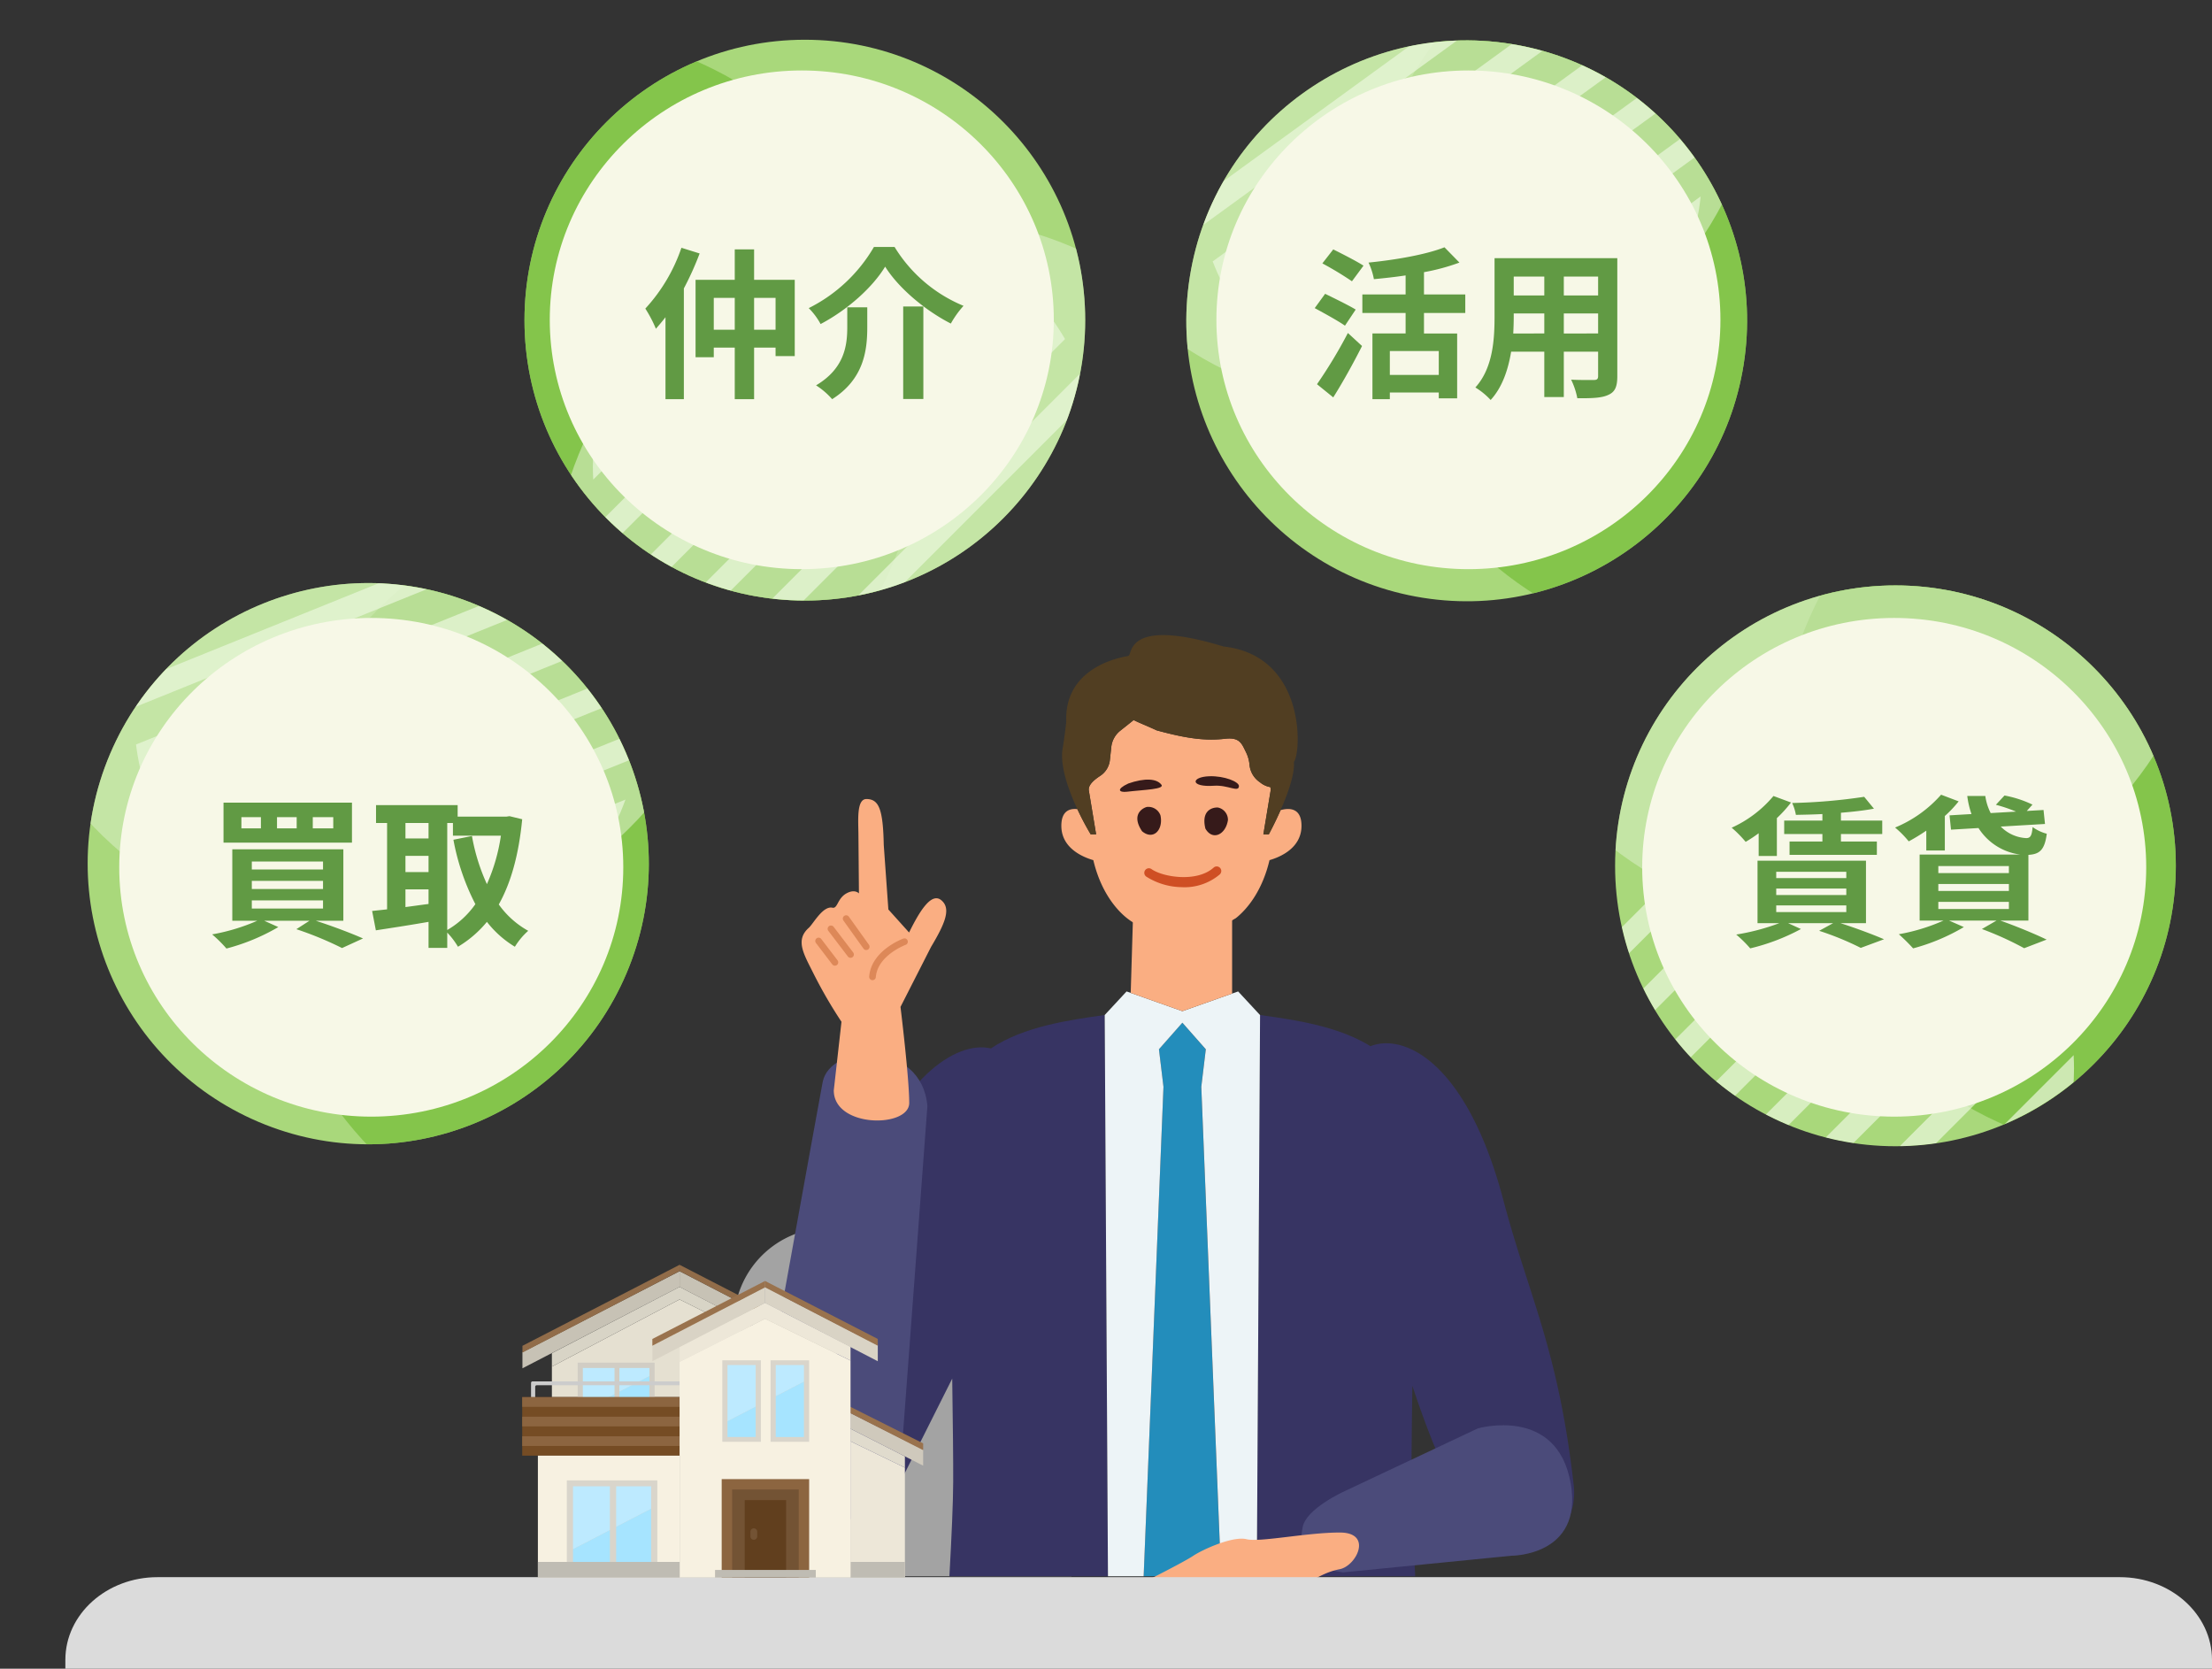
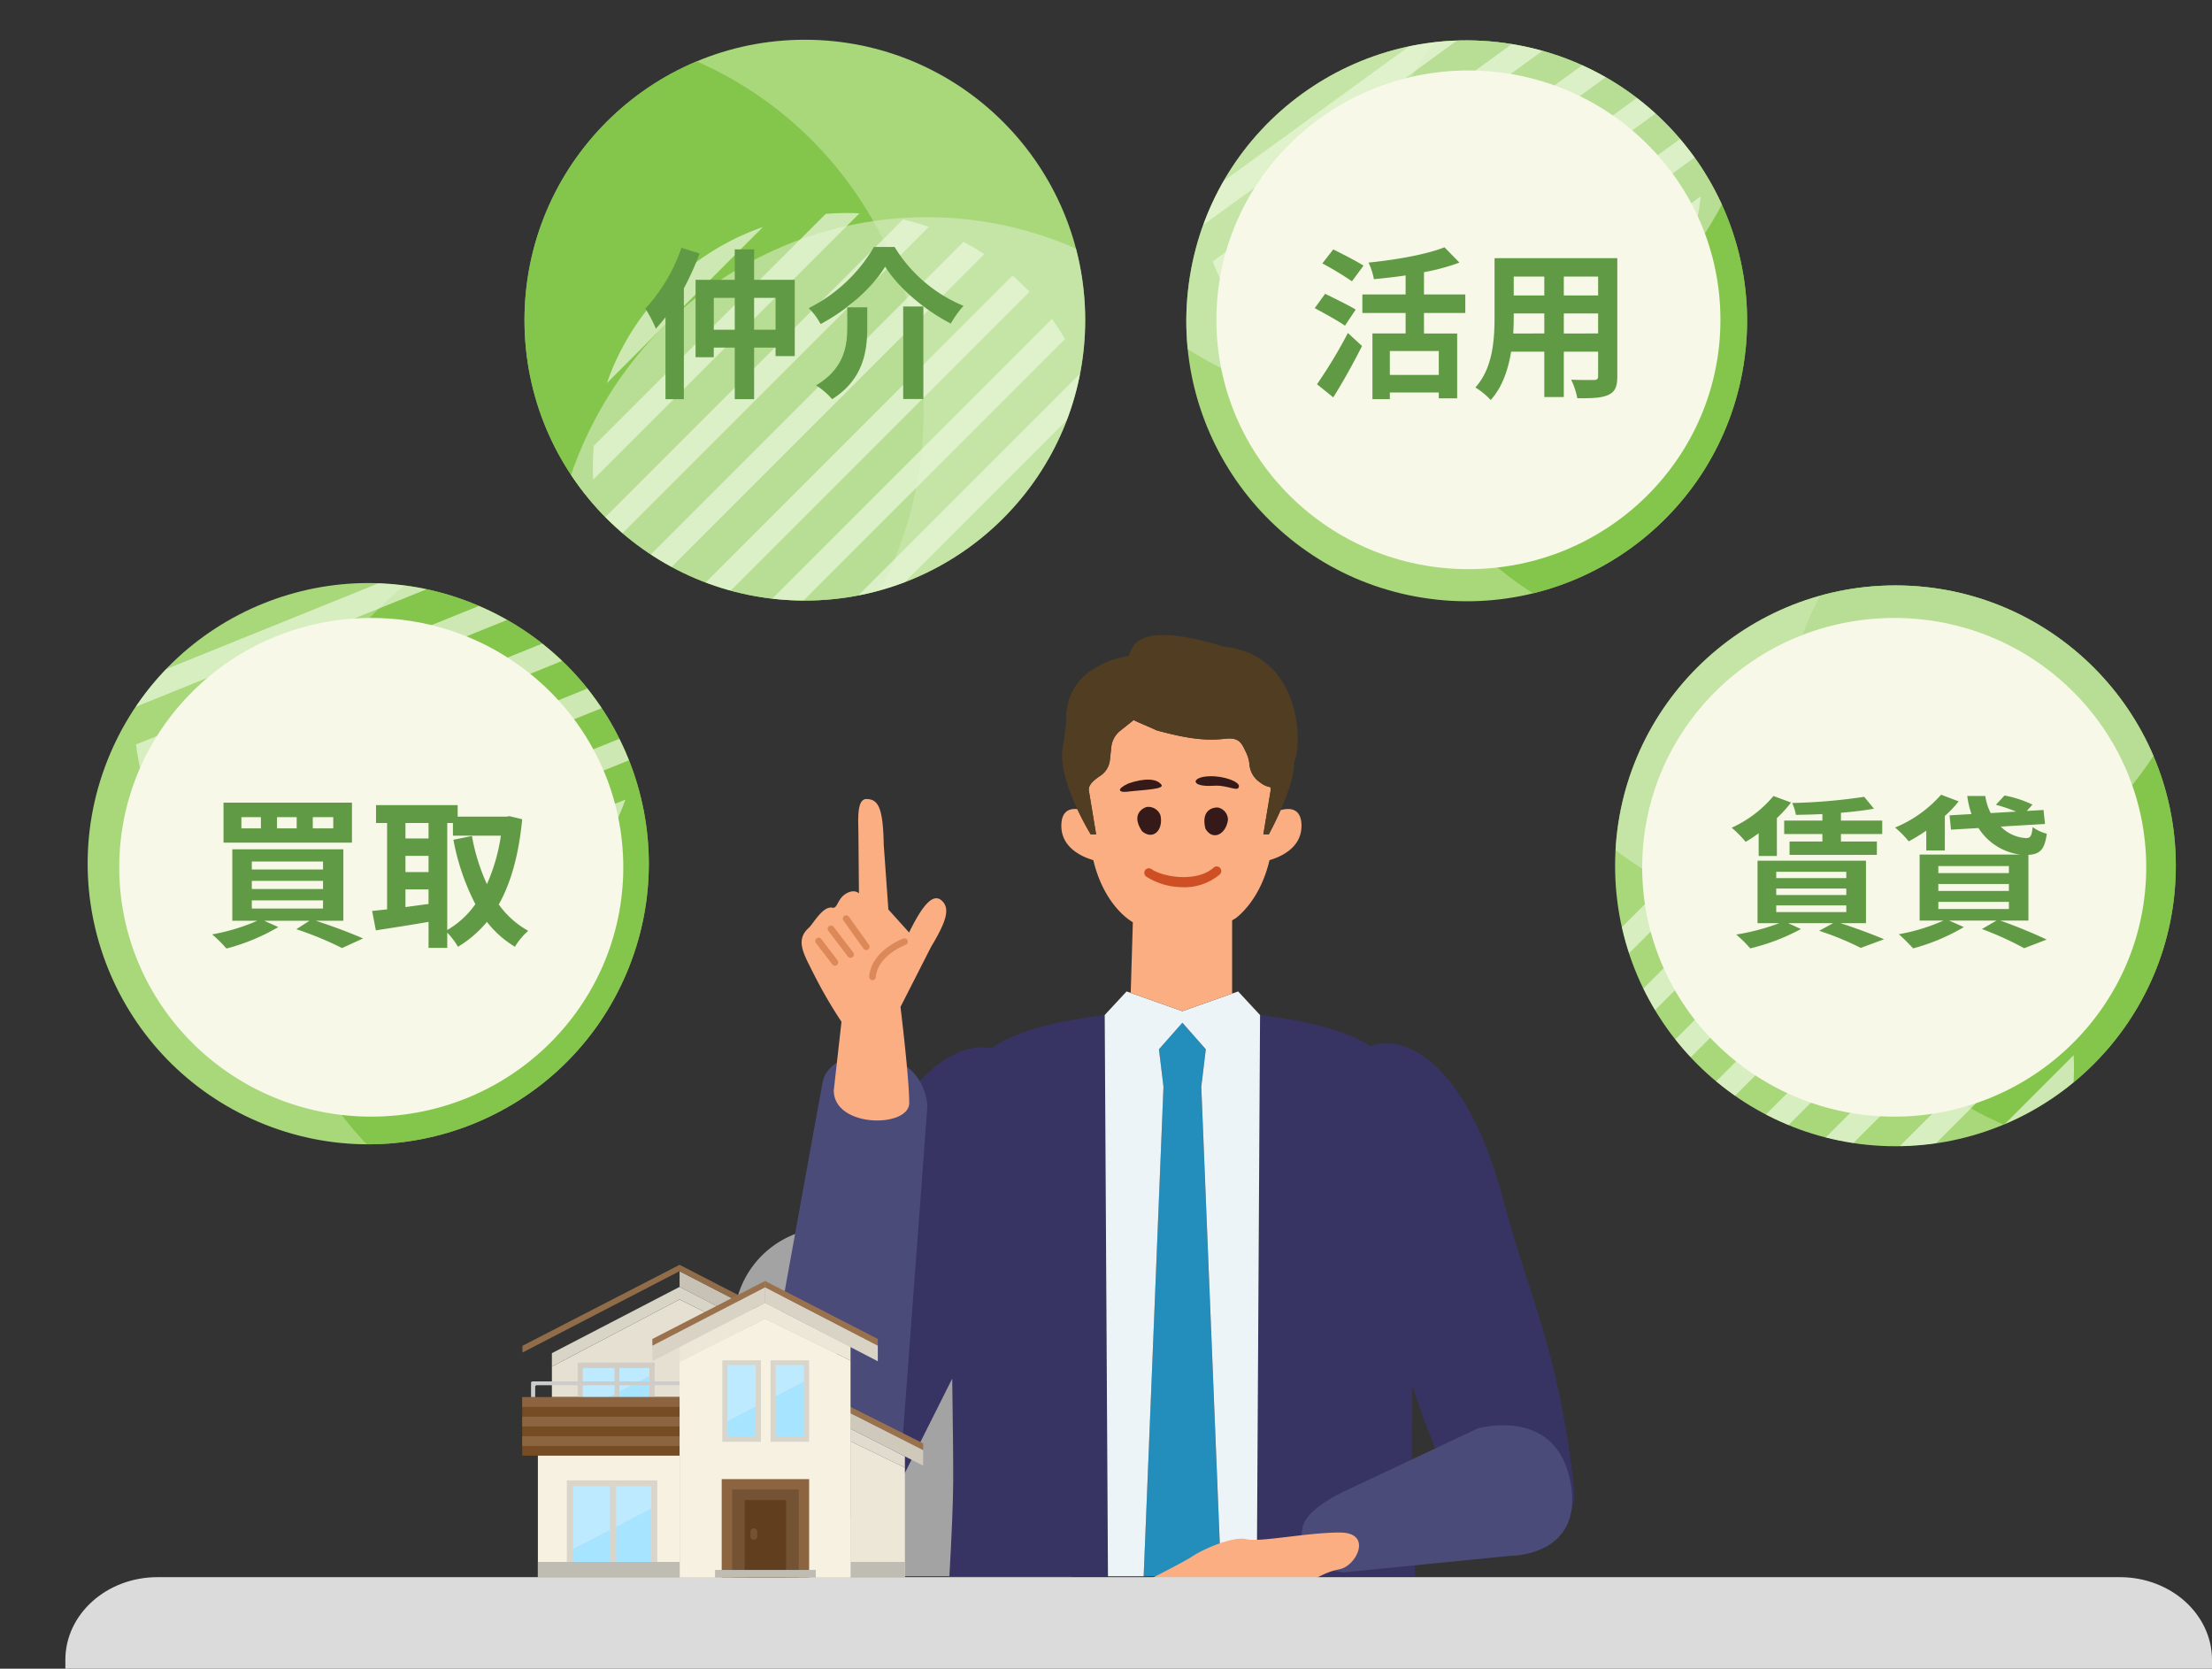
<svg xmlns="http://www.w3.org/2000/svg" width="408.136" height="307.844" viewBox="0 0 408.136 307.844">
  <rect x="0" y="0" width="408.136" height="307.844" fill="#333333" stroke="none" />
  <defs>
    <clipPath id="clip-path">
      <circle id="Ellipse_667" data-name="Ellipse 667" cx="51.729" cy="51.729" r="51.729" transform="translate(190.914 818.914)" fill="#fff0f1" />
    </clipPath>
    <clipPath id="clip-path-2">
      <circle id="Ellipse_667-2" data-name="Ellipse 667" cx="51.73" cy="51.73" r="51.73" transform="translate(190.914 818.914)" fill="#fff0f1" />
    </clipPath>
  </defs>
  <g id="Group_30052" data-name="Group 30052" transform="translate(-172.944 -5208.165)">
    <g id="Group_30050" data-name="Group 30050" transform="translate(185 5217)">
      <g id="Group_30044" data-name="Group 30044" transform="translate(0 114.975)">
        <path id="Path_101880" data-name="Path 101880" d="M224.977,426.78h-44.74a17.554,17.554,0,0,0-17.554,17.554v46.743h62.294Z" transform="translate(-39.315 -324.096)" fill="#a3a3a3" />
        <g id="Group_30038" data-name="Group 30038" transform="translate(127.93 -6.646)">
          <g id="Group_30035" data-name="Group 30035" transform="translate(0 30.244)">
            <g id="Group_30031" data-name="Group 30031" transform="translate(0 35.492)">
              <g id="Group_30030" data-name="Group 30030" transform="translate(2.859)">
                <g id="Group_30029" data-name="Group 30029" transform="translate(0 4.349)">
                  <path id="Path_101881" data-name="Path 101881" d="M234.081,363.112c-6.43.905-14.906,2.079-21,6.165-6.353-1.5-17.343,5.39-24.572,27.08-5.73,17.19-9.057,24.81-15.085,48.783-3,11.921,15.308,15.47,23.122,3.782l9.4-18.734c.116,8.1.2,15.174.18,19.057-.015,3.773-.286,10-.7,17.41h29.251l-.6-103.541Z" transform="translate(-173.098 -363.112)" fill="#373463" />
                  <path id="Path_101882" data-name="Path 101882" d="M376.024,449.779c-2.837-25.057-8.338-34.957-12.962-52.477-6.637-25.152-18.07-30.942-24.543-28.438-6.036-3.756-14.158-4.878-20.368-5.752v0l-.6,103.54h29.238c-.406-7.45-.671-13.675-.687-17.41-.015-3.671.055-10.191.161-17.741a168.246,168.246,0,0,0,8.954,22.059C361.84,466.327,377.406,461.993,376.024,449.779Z" transform="translate(-228.511 -363.112)" fill="#373463" />
                </g>
                <path id="Path_101883" data-name="Path 101883" d="M295.153,370.322l-4.323-4.9-4.323,4.9.834,6.924-3.656,90.295h14.29l-3.656-90.295Z" transform="translate(-215.519 -359.651)" fill="#238dbb" />
                <path id="Path_101884" data-name="Path 101884" d="M300.689,360.406l-4.037-4.349-1.111.393-9.18,3.249-9.529-3.372-.763-.27-4.037,4.349h0l.6,103.541h6.586l3.656-90.295-.834-6.924,4.323-4.9,4.323,4.9-.833,6.924,3.656,90.295h6.586l.6-103.54Z" transform="translate(-211.049 -356.057)" fill="#edf4f7" />
              </g>
              <path id="Path_101885" data-name="Path 101885" d="M363.451,486.477l-24.832,11.7s-6.8,3.111-7.471,6.465c-.9,4.49.376,7.4,7.43,8.393l31.086-3.072s13.245.073,10.936-13.3C378.107,482.222,363.451,486.477,363.451,486.477Z" transform="translate(-230.769 -405.861)" fill="#4b4b7a" />
              <path id="Path_101886" data-name="Path 101886" d="M168.661,444.058s10.634-58.951,11.6-64.048c1.367-7.209,18.3-7.76,19.327,4.412l-4.7,63.116s-.332,17.186-16.971,12.455C166.278,456.685,168.661,444.058,168.661,444.058Z" transform="translate(-168.46 -363.275)" fill="#4b4b7a" />
            </g>
            <g id="Group_30034" data-name="Group 30034" transform="translate(7.923)">
              <g id="Group_30033" data-name="Group 30033">
                <path id="Path_101887" data-name="Path 101887" d="M183.466,330.591c-1.77-3.549-3.4-6.127-.784-8.4.888-.886,2.58-4.043,4.325-3.669.97.208.889-1.757,2.644-2.679,1.516-.8,2.236.043,2.236.043l-.093-10.639c0-2.66-.425-6.8,1.5-6.773,2.261.03,3.04,1.823,3.172,8.473l.85,11.9,3.824,4.249c1.948-3.954,4.113-7.476,5.949-5.949s.714,4.249-1.892,8.6l-5.641,11.077s1.608,13.076,1.608,17.717-13.919,4.64-13.919-2.32l1.421-12.655A85.755,85.755,0,0,1,183.466,330.591Z" transform="translate(-181.313 -298.477)" fill="#faae82" />
                <g id="Group_30032" data-name="Group 30032" transform="translate(2.518 21.444)">
                  <path id="Path_101888" data-name="Path 101888" d="M207.837,340.214a.615.615,0,1,1,.424,1.155c-.052.019-5.177,1.947-5.5,5.95a.616.616,0,0,1-.613.566l-.05,0a.615.615,0,0,1-.563-.662C201.92,342.442,207.6,340.3,207.837,340.214Z" transform="translate(-191.589 -335.917)" fill="#dd8858" />
                  <path id="Path_101889" data-name="Path 101889" d="M193.9,333.381a.616.616,0,0,1,.858.143l3.691,5.165a.615.615,0,1,1-1,.715l-3.692-5.165A.616.616,0,0,1,193.9,333.381Z" transform="translate(-188.561 -333.266)" fill="#dd8858" />
                  <path id="Path_101890" data-name="Path 101890" d="M189.343,336.454a.614.614,0,0,1,.862.116l3.609,4.73a.615.615,0,1,1-.978.746l-3.608-4.73A.614.614,0,0,1,189.343,336.454Z" transform="translate(-186.819 -334.441)" fill="#dd8858" />
                  <path id="Path_101891" data-name="Path 101891" d="M185.64,340.088a.616.616,0,0,1,.862.116l3.007,3.942a.615.615,0,1,1-.978.746l-3.007-3.941A.616.616,0,0,1,185.64,340.088Z" transform="translate(-185.399 -335.835)" fill="#dd8858" />
                </g>
              </g>
              <path id="Path_101892" data-name="Path 101892" d="M319.608,518c-6.149,0-14.759,1.845-17.218,1.23s-7.994,1.845-9.839,3.075-9.224,4.919-9.224,4.919-1.844,2.459,3.075,2.459,11.683,1.23,15.373.615a52.107,52.107,0,0,0,10.454-2.46c3.075-1.23,4.3-2.46,7.379-3.075S325.758,518,319.608,518Z" transform="translate(-220.315 -382.687)" fill="#faae82" />
            </g>
          </g>
          <g id="Group_30037" data-name="Group 30037" transform="translate(55.839 0)">
            <path id="Path_101893" data-name="Path 101893" d="M295.894,286.46c-1.112,2.519-2.178,4.471-2.178,4.471h-1l1.334-8.047a1.349,1.349,0,0,0-.057-.668,4.038,4.038,0,0,1-1.9-.886,4.36,4.36,0,0,1-1.935-3.259,6.564,6.564,0,0,0-.691-2.379c-.736-1.473-1.112-2.7-3.778-2.4-3.563.413-7,0-12.668-1.547-2-.929-3.151-1.343-4.235-1.9l-2.447,1.947a4.44,4.44,0,0,0-1.68,2.989l-.269,2.5a4.008,4.008,0,0,1-1.824,2.888c-1.147.762-2.229,1.692-2.047,2.709l1.334,8.047h-1a51.816,51.816,0,0,1-2.457-4.649c-1.349-.151-2.958.259-2.958,3.078,0,4.152,4.017,5.793,5.9,6.335,1.667,7.058,5.6,10.724,8.032,11.863.01,0,.017.006.019.009.6,1.114,9.365,4.85,16.407,0,.731-.5,1.34-.887,1.845-1.172,2.261-1.8,4.915-5.23,6.206-10.7,1.885-.542,5.9-2.183,5.9-6.335C299.748,285.869,297.279,286.071,295.894,286.46Z" transform="translate(-255.434 -254.174)" fill="#faae82" />
            <path id="Path_101894" data-name="Path 101894" d="M280.253,333.068l-.434,14.441,9.528,3.372,9.181-3.249V333.985C293.771,337.336,286.164,337.358,280.253,333.068Z" transform="translate(-267.015 -281.502)" fill="#faae82" />
            <path id="Path_101896" data-name="Path 101896" d="M285.46,243.96c-18.336-5.571-16.736,1.7-17.54,1.7h.054l-.153.071c-3.98.661-11.7,3.411-11.367,12.076,0,.092-.291,2.739-.667,4.952-.551,3.243,1.125,7.807,2.713,11.205a51.824,51.824,0,0,0,2.457,4.649h1l-1.334-8.047c-.183-1.017.9-1.947,2.047-2.709a4.009,4.009,0,0,0,1.823-2.888l.269-2.5a4.439,4.439,0,0,1,1.68-2.989l2.447-1.947c1.084.555,2.235.968,4.235,1.9,5.668,1.547,9.106,1.96,12.668,1.547,2.667-.309,3.042.923,3.779,2.4a6.573,6.573,0,0,1,.691,2.379,4.359,4.359,0,0,0,1.935,3.259,4.041,4.041,0,0,0,1.9.886,1.342,1.342,0,0,1,.057.668l-1.334,8.047h1s1.066-1.953,2.178-4.471c1.292-2.927,2.646-6.62,2.458-8.908C299.81,263.614,300.781,245.662,285.46,243.96Z" transform="translate(-255.543 -241.86)" fill="#513e22" />
            <g id="Group_30036" data-name="Group 30036" transform="translate(10.817 26.034)">
              <path id="Path_101898" data-name="Path 101898" d="M282.782,298.179a2.367,2.367,0,0,0-2.419-1.56c-.269-.027-3.3,1.022-.975,4.492C281.456,302.839,283.348,300.865,282.782,298.179Z" transform="translate(-275.306 -290.958)" fill="#361a1a" />
              <path id="Path_101899" data-name="Path 101899" d="M280.886,289.506c-.846-.983-2.883-1.235-6.144-.094.033-.011.065-.019.1-.029-2.307,1.072-1.688,1.685-.244,1.512C277.7,290.521,281.855,290.462,280.886,289.506Z" transform="translate(-273.31 -288.034)" fill="#361a1a" />
              <path id="Path_101900" data-name="Path 101900" d="M309.978,298.308a2.326,2.326,0,0,0-1.72-2.265c-.242-.115-3.424-.151-2.44,3.865C307.154,302.212,309.589,301,309.978,298.308Z" transform="translate(-290.05 -290.239)" fill="#361a1a" />
              <path id="Path_101901" data-name="Path 101901" d="M310.691,289.467c.027-.78-2.652-1.914-5.487-1.814-3.4.12-3.569,2.059.878,1.751C308.676,289.225,310.648,290.717,310.691,289.467Z" transform="translate(-288.735 -287.647)" fill="#361a1a" />
              <path id="Path_101902" data-name="Path 101902" d="M297.871,320.925a.845.845,0,0,0-1.194-.064c-3.115,2.8-9.414,1.738-11.458.279a.845.845,0,0,0-.983,1.376,12.521,12.521,0,0,0,6.507,1.953,10.065,10.065,0,0,0,7.065-2.351A.846.846,0,0,0,297.871,320.925Z" transform="translate(-279.391 -304.003)" fill="#cf4f24" />
            </g>
          </g>
        </g>
        <g id="Group_30039" data-name="Group 30039" transform="translate(0 167.146)">
          <path id="Path_101903" data-name="Path 101903" d="M460.007,531.09H97.933c-9.39,0-17,6.834-17,15.264v1.624H477.01v-1.624C477.01,537.924,469.4,531.09,460.007,531.09Z" transform="translate(-80.93 -531.09)" fill="#dbdbdb" />
        </g>
      </g>
      <g id="Group_30049" data-name="Group 30049" transform="translate(0 0)">
        <g id="Group_30054" data-name="Group 30054" transform="translate(87.941 3.378)">
          <g id="Group_30053" data-name="Group 30053" transform="translate(101.441 -6.242) rotate(90)">
            <g id="Mask_Group_182" data-name="Mask Group 182" transform="translate(-817.553 295.58) rotate(-90)" clip-path="url(#clip-path)">
              <ellipse id="Ellipse_664" data-name="Ellipse 664" cx="69.849" cy="70.141" rx="69.849" ry="70.141" transform="translate(172.794 796.702)" fill="#a9d87b" />
              <ellipse id="Ellipse_665" data-name="Ellipse 665" cx="69.265" cy="70.434" rx="69.265" ry="70.434" transform="translate(126.033 817.16)" fill="#78bf3c" opacity="0.756" />
              <ellipse id="Ellipse_666" data-name="Ellipse 666" cx="69.557" cy="71.018" rx="69.557" ry="71.018" transform="translate(195.59 851.646)" fill="#d3ebbc" opacity="0.653" />
              <g id="Group_30060" data-name="Group 30060" transform="translate(203.533 850.872)">
                <g id="Group_30059" data-name="Group 30059" transform="translate(0 0)" opacity="0.713">
                  <path id="Path_101904" data-name="Path 101904" d="M4.894,200.684a46.556,46.556,0,0,0-13.562,7.433l-7.811,7.809a46.633,46.633,0,0,0-7.433,13.564Z" transform="translate(26.498 -198.098)" fill="#eaf7dc" />
                  <path id="Path_101905" data-name="Path 101905" d="M-25.247,248.474,23.88,199.348q-1.229-.064-2.473-.065c-1.266,0-2.516.065-3.758.162l-42.8,42.8c-.1,1.24-.164,2.492-.164,3.758C-25.313,246.832-25.289,247.655-25.247,248.474Z" transform="translate(25.313 -199.283)" fill="#eaf7dc" />
                  <path id="Path_101906" data-name="Path 101906" d="M36.115,201.3a46.378,46.378,0,0,0-4.766-1.366l-56.013,56.013A46.252,46.252,0,0,0-23.3,260.71Z" transform="translate(25.862 -198.735)" fill="#eaf7dc" />
                  <path id="Path_101907" data-name="Path 101907" d="M44.48,204.433q-1.872-1.224-3.863-2.268L-22.43,265.212q1.041,1.99,2.267,3.863Z" transform="translate(27.751 -196.846)" fill="#eaf7dc" />
                  <path id="Path_101908" data-name="Path 101908" d="M-16.064,274.563l66.033-66.031q-1.5-1.573-3.13-3l-65.9,65.9Q-17.636,273.067-16.064,274.563Z" transform="translate(30.597 -193.999)" fill="#eaf7dc" />
                  <path id="Path_101909" data-name="Path 101909" d="M52.852,213.592q-1.118-1.921-2.41-3.723l-65.168,65.17q1.8,1.29,3.721,2.409Z" transform="translate(34.266 -190.33)" fill="#eaf7dc" />
                  <path id="Path_101910" data-name="Path 101910" d="M52.879,219.794a46.48,46.48,0,0,0-1.554-4.576l-60.7,60.7A46.132,46.132,0,0,0-4.8,277.474Z" transform="translate(38.791 -185.806)" fill="#eaf7dc" />
                  <path id="Path_101911" data-name="Path 101911" d="M3.126,273.619l45.9-45.9c0-.268.02-.532.02-.8a47.455,47.455,0,0,0-.279-5.074L-2.749,273.36a47.039,47.039,0,0,0,5.074.279C2.592,273.639,2.858,273.624,3.126,273.619Z" transform="translate(44.395 -180.201)" fill="#eaf7dc" />
                  <path id="Path_101912" data-name="Path 101912" d="M36.494,240.511a46.376,46.376,0,0,0,3.653-9.784L6.132,264.741a46.37,46.37,0,0,0,9.784-3.651Z" transform="translate(51.906 -172.691)" fill="#eaf7dc" />
                </g>
              </g>
            </g>
-             <ellipse id="Ellipse_662" data-name="Ellipse 662" cx="46" cy="46.5" rx="46" ry="46.5" transform="translate(7.029 7)" fill="#f7f8e7" />
          </g>
          <path id="Path_104011" data-name="Path 104011" d="M-22.71-25.32A31.5,31.5,0,0,1-29.37-14.1a23.382,23.382,0,0,1,1.95,3.72c.57-.66,1.17-1.35,1.77-2.13V2.61h3.39V-17.82a56.036,56.036,0,0,0,2.91-6.45ZM-9.3-10.2v-5.88h3.96v5.88Zm-7.44,0v-5.88h3.87v5.88Zm7.44-9.21v-5.61h-3.57v5.61H-20.1V-5.13h3.36V-6.9h3.87V2.61H-9.3V-6.9h3.96v1.56H-1.8V-19.41Zm24.18-2.43c2.43,3.9,7.35,8.07,12.12,10.5a18.026,18.026,0,0,1,2.34-3.27A26.944,26.944,0,0,1,16.62-25.47H12.81A28.794,28.794,0,0,1,.78-14.19a12.709,12.709,0,0,1,2.19,2.94C7.98-13.89,12.57-18.03,14.88-21.84Zm3.33,7.35V2.58h3.72V-14.49Zm-10.32.15v3.63c0,3.42-.51,7.65-5.76,10.77A13.71,13.71,0,0,1,5.1,2.61c5.85-3.69,6.48-9,6.48-13.23v-3.72Z" transform="translate(48.442 58.817)" fill="#619a44" />
        </g>
        <g id="Group_30062" data-name="Group 30062" transform="translate(6.503 104.604)">
          <g id="Group_30053-2" data-name="Group 30053" transform="translate(101.441 -6.242) rotate(90)">
            <g id="Mask_Group_182-2" data-name="Mask Group 182" transform="matrix(-0.391, 0.921, -0.921, -0.391, 948.872, 169.002)" clip-path="url(#clip-path-2)">
              <ellipse id="Ellipse_664-2" data-name="Ellipse 664" cx="69.85" cy="70.142" rx="69.85" ry="70.142" transform="translate(172.793 796.702)" fill="#a9d87b" />
              <ellipse id="Ellipse_665-2" data-name="Ellipse 665" cx="69.266" cy="70.435" rx="69.266" ry="70.435" transform="translate(126.032 817.16)" fill="#78bf3c" opacity="0.756" />
-               <ellipse id="Ellipse_666-2" data-name="Ellipse 666" cx="69.558" cy="71.019" rx="69.558" ry="71.019" transform="translate(195.59 851.647)" fill="#d3ebbc" opacity="0.653" />
              <g id="Group_30060-2" data-name="Group 30060" transform="translate(203.533 850.873)">
                <g id="Group_30059-2" data-name="Group 30059" transform="translate(0 0)" opacity="0.713">
                  <path id="Path_101904-2" data-name="Path 101904" d="M4.894,200.684a46.556,46.556,0,0,0-13.562,7.433l-7.811,7.809a46.633,46.633,0,0,0-7.433,13.564Z" transform="translate(26.498 -198.098)" fill="#eaf7dc" />
                  <path id="Path_101905-2" data-name="Path 101905" d="M-25.247,248.475l49.127-49.128q-1.229-.064-2.473-.065c-1.266,0-2.516.065-3.758.162l-42.8,42.8c-.1,1.24-.164,2.492-.164,3.758C-25.313,246.832-25.289,247.656-25.247,248.475Z" transform="translate(25.313 -199.283)" fill="#eaf7dc" />
                  <path id="Path_101906-2" data-name="Path 101906" d="M36.115,201.3a46.379,46.379,0,0,0-4.766-1.366l-56.014,56.014a46.252,46.252,0,0,0,1.364,4.766Z" transform="translate(25.862 -198.735)" fill="#eaf7dc" />
                  <path id="Path_101907-2" data-name="Path 101907" d="M44.481,204.433q-1.872-1.224-3.863-2.268L-22.43,265.213q1.041,1.991,2.267,3.863Z" transform="translate(27.751 -196.846)" fill="#eaf7dc" />
                  <path id="Path_101908-2" data-name="Path 101908" d="M-16.064,274.564,49.97,208.532q-1.5-1.573-3.13-3l-65.905,65.9Q-17.636,273.068-16.064,274.564Z" transform="translate(30.597 -193.999)" fill="#eaf7dc" />
                  <path id="Path_101909-2" data-name="Path 101909" d="M52.853,213.592q-1.118-1.921-2.411-3.723l-65.169,65.17q1.8,1.29,3.721,2.409Z" transform="translate(34.267 -190.33)" fill="#eaf7dc" />
                  <path id="Path_101910-2" data-name="Path 101910" d="M52.88,219.794a46.482,46.482,0,0,0-1.554-4.576l-60.7,60.7A46.141,46.141,0,0,0-4.8,277.475Z" transform="translate(38.791 -185.806)" fill="#eaf7dc" />
                  <path id="Path_101911-2" data-name="Path 101911" d="M3.126,273.619l45.9-45.9c0-.268.02-.532.02-.8a47.455,47.455,0,0,0-.279-5.074L-2.749,273.361a47.04,47.04,0,0,0,5.074.279C2.593,273.64,2.858,273.625,3.126,273.619Z" transform="translate(44.396 -180.2)" fill="#eaf7dc" />
                  <path id="Path_101912-2" data-name="Path 101912" d="M36.494,240.511a46.376,46.376,0,0,0,3.653-9.784L6.132,264.742a46.373,46.373,0,0,0,9.784-3.651Z" transform="translate(51.907 -172.69)" fill="#eaf7dc" />
                </g>
              </g>
            </g>
            <ellipse id="Ellipse_662-2" data-name="Ellipse 662" cx="46" cy="46.5" rx="46" ry="46.5" transform="translate(6.802 4.999)" fill="#f7f8e7" />
          </g>
          <path id="Path_104014" data-name="Path 104014" d="M-6.51-19.44h-3.78v-2.07h3.78Zm-6.75,0h-3.63v-2.07h3.63Zm-6.6,0h-3.6v-2.07h3.6Zm16.8-4.74h-23.7v7.38h23.7ZM-21.54-6.15H-8.4v1.5H-21.54Zm0-3.6H-8.4v1.5H-21.54Zm0-3.57H-8.4v1.47H-21.54ZM-4.65-2.4V-15.57H-25.14V-2.4h4.62A36.492,36.492,0,0,1-28.86.12a24.113,24.113,0,0,1,2.64,2.61,37.8,37.8,0,0,0,9.57-3.96L-19.26-2.4h8.37L-13.32-.84A64.2,64.2,0,0,1-4.89,2.64L-1.02.87C-3.12-.06-6.57-1.38-9.75-2.4ZM14.52-20.43h1.05v2.34h8.85a34.026,34.026,0,0,1-2.58,8.94,36.177,36.177,0,0,1-2.76-8.88l-3.42.69A42.506,42.506,0,0,0,19.71-5.46,16.265,16.265,0,0,1,14.52-.69ZM6.81-8.19h4.26v2.7c-1.44.18-2.88.39-4.26.57Zm0-6.18h4.26v3H6.81Zm4.26-6.06v2.85H6.81v-2.85Zm14.94-1.26-.6.09H16.44v-2.13H1.38v3.3H3.42V-4.5c-1.02.12-1.95.21-2.76.3L1.35-.63c2.76-.42,6.27-.96,9.72-1.56v4.8h3.45V-.21A14.269,14.269,0,0,1,16.5,2.4a20.552,20.552,0,0,0,5.34-4.59A18.926,18.926,0,0,0,27,2.4,12.95,12.95,0,0,1,29.46-.54,16.5,16.5,0,0,1,24.03-5.4c2.25-4.02,3.69-9.18,4.32-15.72Z" transform="translate(49.442 58.817)" fill="#619a44" />
        </g>
        <g id="Group_30063" data-name="Group 30063" transform="translate(288.503 104.604)">
          <g id="Group_30053-3" data-name="Group 30053" transform="translate(101.441 -6.242) rotate(90)">
            <g id="Mask_Group_182-3" data-name="Mask Group 182" transform="translate(923.176 -190.375) rotate(90)" clip-path="url(#clip-path-2)">
              <ellipse id="Ellipse_664-3" data-name="Ellipse 664" cx="69.85" cy="70.142" rx="69.85" ry="70.142" transform="translate(172.793 796.702)" fill="#a9d87b" />
              <ellipse id="Ellipse_665-3" data-name="Ellipse 665" cx="69.266" cy="70.435" rx="69.266" ry="70.435" transform="translate(126.032 817.16)" fill="#78bf3c" opacity="0.756" />
              <ellipse id="Ellipse_666-3" data-name="Ellipse 666" cx="69.558" cy="71.019" rx="69.558" ry="71.019" transform="translate(183.226 859.494)" fill="#d3ebbc" opacity="0.653" />
              <g id="Group_30060-3" data-name="Group 30060" transform="translate(209.7 786.524)">
                <g id="Group_30059-3" data-name="Group 30059" transform="translate(0 0)" opacity="0.713">
-                   <path id="Path_101904-3" data-name="Path 101904" d="M4.894,200.684a46.556,46.556,0,0,0-13.562,7.433l-7.811,7.809a46.633,46.633,0,0,0-7.433,13.564Z" transform="translate(26.498 -198.098)" fill="#eaf7dc" />
                  <path id="Path_101905-3" data-name="Path 101905" d="M-25.247,248.475l49.127-49.128q-1.229-.064-2.473-.065c-1.266,0-2.516.065-3.758.162l-42.8,42.8c-.1,1.24-.164,2.492-.164,3.758C-25.313,246.832-25.289,247.656-25.247,248.475Z" transform="translate(25.313 -199.283)" fill="#eaf7dc" />
                  <path id="Path_101906-3" data-name="Path 101906" d="M36.115,201.3a46.379,46.379,0,0,0-4.766-1.366l-56.014,56.014a46.252,46.252,0,0,0,1.364,4.766Z" transform="translate(25.862 -198.735)" fill="#eaf7dc" />
                  <path id="Path_101907-3" data-name="Path 101907" d="M44.481,204.433q-1.872-1.224-3.863-2.268L-22.43,265.213q1.041,1.991,2.267,3.863Z" transform="translate(27.751 -196.846)" fill="#eaf7dc" />
                  <path id="Path_101908-3" data-name="Path 101908" d="M-16.064,274.564,49.97,208.532q-1.5-1.573-3.13-3l-65.905,65.9Q-17.636,273.068-16.064,274.564Z" transform="translate(30.597 -193.999)" fill="#eaf7dc" />
                  <path id="Path_101909-3" data-name="Path 101909" d="M52.853,213.592q-1.118-1.921-2.411-3.723l-65.169,65.17q1.8,1.29,3.721,2.409Z" transform="translate(34.267 -190.33)" fill="#eaf7dc" />
                  <path id="Path_101910-3" data-name="Path 101910" d="M52.88,219.794a46.482,46.482,0,0,0-1.554-4.576l-60.7,60.7A46.141,46.141,0,0,0-4.8,277.475Z" transform="translate(38.791 -185.806)" fill="#eaf7dc" />
                  <path id="Path_101911-3" data-name="Path 101911" d="M3.126,273.619l45.9-45.9c0-.268.02-.532.02-.8a47.455,47.455,0,0,0-.279-5.074L-2.749,273.361a47.04,47.04,0,0,0,5.074.279C2.593,273.64,2.858,273.625,3.126,273.619Z" transform="translate(44.396 -180.2)" fill="#eaf7dc" />
                  <path id="Path_101912-3" data-name="Path 101912" d="M36.494,240.511a46.376,46.376,0,0,0,3.653-9.784L6.132,264.742a46.373,46.373,0,0,0,9.784-3.651Z" transform="translate(51.907 -172.69)" fill="#eaf7dc" />
                </g>
              </g>
            </g>
            <ellipse id="Ellipse_662-3" data-name="Ellipse 662" cx="46" cy="46.5" rx="46" ry="46.5" transform="translate(6.801 6)" fill="#f7f8e7" />
          </g>
          <path id="Path_104013" data-name="Path 104013" d="M-12.75-20.88H-19.8v2.49h7.05v1.38h-6.06v2.46H-2.7v-2.46H-9.33v-1.38h7.62v-2.49H-9.33v-1.44c2.22-.18,4.32-.42,6.09-.75l-1.8-2.19a103.258,103.258,0,0,1-13.29,1.14,8.808,8.808,0,0,1,.69,2.19c1.56-.03,3.21-.06,4.89-.15Zm-11.76,6.54h3.36v-6.99a23.114,23.114,0,0,0,2.61-2.88l-3.24-1.2a21.735,21.735,0,0,1-7.71,5.85,21.149,21.149,0,0,1,2.58,2.61,25.468,25.468,0,0,0,2.4-1.59Zm3.24,9.12H-8.34v1.23H-21.27Zm0-3.12H-8.34v1.2H-21.27Zm0-3.09H-8.34v1.17H-21.27ZM-4.71-1.95V-13.47H-24.72V-1.95h4.02A40.729,40.729,0,0,1-28.65.15,23.052,23.052,0,0,1-26.07,2.7,38.341,38.341,0,0,0-16.71-.87l-2.37-1.08h8.31L-13.35-.54A54.368,54.368,0,0,1-5.67,2.61l4.29-1.59C-3.33.18-6.51-1.02-9.42-1.95ZM6.42-15.36H9.84v-6.36a21.344,21.344,0,0,0,2.55-2.7L9.15-25.65A22.982,22.982,0,0,1,.66-19.59a18.394,18.394,0,0,1,2.52,2.55,34.846,34.846,0,0,0,3.24-1.98ZM8.64-5.88H21.66v1.32H8.64Zm0-3.3H21.66v1.29H8.64Zm0-3.3H21.66v1.29H8.64ZM25.26-2.43V-14.55c2.07-.12,3-.9,3.39-3.9a7.724,7.724,0,0,1-2.61-1.23c-.15,1.53-.36,2.01-1.14,2.04a7.062,7.062,0,0,1-4.74-2.13l8.16-.48-.27-2.58-3.09.18,1.05-1.17a20.433,20.433,0,0,0-5.16-1.68l-1.59,1.71a28.582,28.582,0,0,1,3.72,1.26l-4.68.27a9.921,9.921,0,0,1-.99-3.15H13.98a15.915,15.915,0,0,0,.78,3.33l-4.05.24.27,2.64,5.07-.3a10.721,10.721,0,0,0,7.68,4.89H5.19V-2.43H9.6A35.227,35.227,0,0,1,1.35.09,36.184,36.184,0,0,1,3.99,2.7a37.174,37.174,0,0,0,9.36-3.93l-2.73-1.2h8.76L16.68-.87a59.153,59.153,0,0,1,7.8,3.54l4.14-1.59c-2.04-.99-5.49-2.43-8.55-3.51Z" transform="translate(48.442 58.817)" fill="#619a44" />
        </g>
        <g id="Group_30061" data-name="Group 30061" transform="translate(210.941 3.378)">
          <g id="Group_30053-4" data-name="Group 30053" transform="translate(101.441 -6.242) rotate(90)">
            <g id="Mask_Group_182-4" data-name="Mask Group 182" transform="translate(951.097 -49.642) rotate(99)" clip-path="url(#clip-path-2)">
              <ellipse id="Ellipse_664-4" data-name="Ellipse 664" cx="69.85" cy="70.142" rx="69.85" ry="70.142" transform="translate(172.793 796.702)" fill="#a9d87b" />
              <ellipse id="Ellipse_665-4" data-name="Ellipse 665" cx="69.266" cy="70.435" rx="69.266" ry="70.435" transform="translate(126.032 817.16)" fill="#78bf3c" opacity="0.756" />
              <ellipse id="Ellipse_666-4" data-name="Ellipse 666" cx="69.558" cy="71.019" rx="69.558" ry="71.019" transform="translate(195.59 851.647)" fill="#d3ebbc" opacity="0.653" />
              <g id="Group_30060-4" data-name="Group 30060" transform="translate(203.533 850.873)">
                <g id="Group_30059-4" data-name="Group 30059" transform="translate(0 0)" opacity="0.713">
                  <path id="Path_101904-4" data-name="Path 101904" d="M4.894,200.684a46.556,46.556,0,0,0-13.562,7.433l-7.811,7.809a46.633,46.633,0,0,0-7.433,13.564Z" transform="translate(26.498 -198.098)" fill="#eaf7dc" />
                  <path id="Path_101905-4" data-name="Path 101905" d="M-25.247,248.475l49.127-49.128q-1.229-.064-2.473-.065c-1.266,0-2.516.065-3.758.162l-42.8,42.8c-.1,1.24-.164,2.492-.164,3.758C-25.313,246.832-25.289,247.656-25.247,248.475Z" transform="translate(25.313 -199.283)" fill="#eaf7dc" />
                  <path id="Path_101906-4" data-name="Path 101906" d="M36.115,201.3a46.379,46.379,0,0,0-4.766-1.366l-56.014,56.014a46.252,46.252,0,0,0,1.364,4.766Z" transform="translate(25.862 -198.735)" fill="#eaf7dc" />
                  <path id="Path_101907-4" data-name="Path 101907" d="M44.481,204.433q-1.872-1.224-3.863-2.268L-22.43,265.213q1.041,1.991,2.267,3.863Z" transform="translate(27.751 -196.846)" fill="#eaf7dc" />
                  <path id="Path_101908-4" data-name="Path 101908" d="M-16.064,274.564,49.97,208.532q-1.5-1.573-3.13-3l-65.905,65.9Q-17.636,273.068-16.064,274.564Z" transform="translate(30.597 -193.999)" fill="#eaf7dc" />
                  <path id="Path_101909-4" data-name="Path 101909" d="M52.853,213.592q-1.118-1.921-2.411-3.723l-65.169,65.17q1.8,1.29,3.721,2.409Z" transform="translate(34.267 -190.33)" fill="#eaf7dc" />
                  <path id="Path_101910-4" data-name="Path 101910" d="M52.88,219.794a46.482,46.482,0,0,0-1.554-4.576l-60.7,60.7A46.141,46.141,0,0,0-4.8,277.475Z" transform="translate(38.791 -185.806)" fill="#eaf7dc" />
                  <path id="Path_101911-4" data-name="Path 101911" d="M3.126,273.619l45.9-45.9c0-.268.02-.532.02-.8a47.455,47.455,0,0,0-.279-5.074L-2.749,273.361a47.04,47.04,0,0,0,5.074.279C2.593,273.64,2.858,273.625,3.126,273.619Z" transform="translate(44.396 -180.2)" fill="#eaf7dc" />
                  <path id="Path_101912-4" data-name="Path 101912" d="M36.494,240.511a46.376,46.376,0,0,0,3.653-9.784L6.132,264.742a46.373,46.373,0,0,0,9.784-3.651Z" transform="translate(51.907 -172.69)" fill="#eaf7dc" />
                </g>
              </g>
            </g>
            <ellipse id="Ellipse_662-4" data-name="Ellipse 662" cx="46" cy="46.5" rx="46" ry="46.5" transform="translate(7.029 7)" fill="#f7f8e7" />
          </g>
          <path id="Path_104012" data-name="Path 104012" d="M-19.86-22.02c-1.29-.84-3.9-2.16-5.58-3l-2.01,2.58a62.084,62.084,0,0,1,5.46,3.3Zm-1.44,8.1c-1.32-.81-3.99-2.1-5.64-2.91l-1.92,2.64c1.77.96,4.35,2.37,5.58,3.24Zm-4.14,16.2c1.83-2.91,3.72-6.33,5.31-9.48l-2.61-2.4a88.665,88.665,0,0,1-5.7,9.45ZM-5.97-1.86H-15V-6.27h9.03Zm4.89-11.43v-3.42H-8.7v-4.11a38.345,38.345,0,0,0,6.54-1.77l-2.76-2.82c-3.3,1.32-8.91,2.31-14.01,2.82a12.573,12.573,0,0,1,.99,3.06c1.89-.18,3.87-.39,5.85-.69v3.51h-7.98v3.42h7.98v3.78h-6.12V2.61H-15V1.38h9.03V2.46h3.39V-9.51H-8.7v-3.78ZM17.1-9.51V-13.2h6.33v3.69Zm-9.33,0c.06-1.11.09-2.19.09-3.15v-.54H13.5v3.69Zm5.73-10.5v3.48H7.86v-3.48Zm9.93,3.48H17.1v-3.48h6.33Zm3.54-6.87H4.32v10.71C4.32-8.49,4.05-3.15.78.45A13.178,13.178,0,0,1,3.6,2.76C5.76.42,6.84-2.88,7.38-6.15H13.5V2.22h3.6V-6.15h6.33v4.5c0,.54-.21.72-.78.72-.54,0-2.52.03-4.2-.06a13.488,13.488,0,0,1,1.14,3.42c2.7.03,4.53-.03,5.76-.63,1.2-.54,1.62-1.5,1.62-3.42Z" transform="translate(48.442 58.817)" fill="#619a44" />
        </g>
      </g>
    </g>
    <g id="Group_30051" data-name="Group 30051" transform="translate(269.299 5441.497)">
      <g id="Group_1873" data-name="Group 1873" transform="translate(60.553 30.233)">
        <path id="Path_9491" data-name="Path 9491" d="M776.326,734.495v25.151h10.056V739.366Z" transform="translate(-776.326 -732.18)" fill="#ede7d8" />
        <path id="Path_9492" data-name="Path 9492" d="M786.382,734.947l-10.056-5.109v2.315l10.056,4.871Z" transform="translate(-776.326 -729.838)" fill="#e0dbcd" />
      </g>
-       <path id="Path_9493" data-name="Path 9493" d="M654.579,686.331l28.994-14.944v2.892L654.579,689.3Z" transform="translate(-654.539 -670.206)" fill="#c7c2b5" />
      <path id="Path_9494" data-name="Path 9494" d="M654.579,683.956l28.994-14.944v1.171L654.579,685.2Z" transform="translate(-654.539 -669.012)" fill="#916c49" />
      <path id="Path_9495" data-name="Path 9495" d="M741.906,686.331l-28.994-14.944v2.892l28.994,15.02Z" transform="translate(-683.878 -670.206)" fill="#c7c2b5" />
      <path id="Path_9496" data-name="Path 9496" d="M741.906,683.956l-28.994-14.944v1.171l28.994,15.02Z" transform="translate(-683.878 -669.012)" fill="#916c49" />
      <path id="Path_9497" data-name="Path 9497" d="M689.071,681.863l-23.561,12.391v5.632h36.633V688.392Z" transform="translate(-660.036 -675.475)" fill="#e5e0d1" />
      <path id="Path_9498" data-name="Path 9498" d="M702.142,686.05v-2.091l-13.072-6.753-23.561,12.228v2.479l23.561-12.392Z" transform="translate(-660.036 -673.133)" fill="#d8d4c6" />
      <rect id="Rectangle_1648" data-name="Rectangle 1648" width="14.199" height="12.874" transform="translate(10.232 18.052)" fill="#d1cdc4" />
      <g id="Group_1874" data-name="Group 1874" transform="translate(11.189 19.034)">
        <path id="Path_9499" data-name="Path 9499" d="M677.01,716.672v4.036h12.285v-10.4Z" transform="translate(-677.01 -708.817)" fill="#a6e4ff" />
        <path id="Path_9500" data-name="Path 9500" d="M689.295,707.307H677.01v7.855l12.285-6.364Z" transform="translate(-677.01 -707.307)" fill="#bdeaff" />
      </g>
      <rect id="Rectangle_1649" data-name="Rectangle 1649" width="0.898" height="12.098" transform="translate(17.032 18.828)" fill="#d1cdc4" />
      <g id="Group_1875" data-name="Group 1875" transform="translate(1.627 21.504)">
        <path id="Path_9501" data-name="Path 9501" d="M657.771,712.568v2.59a.291.291,0,0,0,.291.291h.186a.291.291,0,0,0,.291-.291v-1.879a.291.291,0,0,1,.291-.291h26.662a.291.291,0,0,1,.291.291v1.879a.291.291,0,0,0,.291.291h.236a.291.291,0,0,0,.291-.291v-2.59a.291.291,0,0,0-.291-.291H658.062A.291.291,0,0,0,657.771,712.568Z" transform="translate(-657.771 -712.277)" fill="#ccc" />
      </g>
      <rect id="Rectangle_1650" data-name="Rectangle 1650" width="31.925" height="10.797" transform="translate(0 24.411)" fill="#754c24" />
      <rect id="Rectangle_1651" data-name="Rectangle 1651" width="31.925" height="1.787" transform="translate(0 31.634)" fill="#8c6540" />
      <rect id="Rectangle_1652" data-name="Rectangle 1652" width="31.925" height="1.787" transform="translate(0 24.411)" fill="#8c6540" />
      <rect id="Rectangle_1653" data-name="Rectangle 1653" width="31.925" height="1.787" transform="translate(0 28.022)" fill="#8c6540" />
      <path id="Path_9502" data-name="Path 9502" d="M789.748,730.763l-13.423-6.743v2.892l13.423,6.819Z" transform="translate(-715.773 -696.679)" fill="#cfc9bc" />
      <path id="Path_9503" data-name="Path 9503" d="M789.748,728.464l-13.423-6.743v1.171l13.423,6.819Z" transform="translate(-715.773 -695.522)" fill="#99724d" />
      <rect id="Rectangle_1654" data-name="Rectangle 1654" width="10.056" height="2.886" transform="translate(60.553 54.812)" fill="#bfbcb3" />
      <rect id="Rectangle_1655" data-name="Rectangle 1655" width="26.143" height="22.491" transform="translate(2.891 35.207)" fill="#f7f1e1" />
      <path id="Path_9504" data-name="Path 9504" d="M728.684,689.034l-15.772,7.959V736.78h31.544V696.745Z" transform="translate(-683.878 -679.082)" fill="#f7f1e1" />
      <path id="Path_9505" data-name="Path 9505" d="M744.456,693.771V691.2l-15.772-8.081L712.912,691.2v2.818l15.772-7.959Z" transform="translate(-683.878 -676.108)" fill="#ede7d8" />
      <rect id="Rectangle_1656" data-name="Rectangle 1656" width="16.136" height="18.162" transform="translate(36.804 39.536)" fill="#8c6540" />
      <rect id="Rectangle_1657" data-name="Rectangle 1657" width="12.283" height="16.255" transform="translate(38.731 41.443)" fill="#735334" />
      <rect id="Rectangle_1658" data-name="Rectangle 1658" width="26.143" height="2.886" transform="translate(2.891 54.812)" fill="#bfbcb3" />
      <rect id="Rectangle_1659" data-name="Rectangle 1659" width="16.696" height="15.042" transform="translate(8.232 39.77)" fill="#d9d5cb" />
      <rect id="Rectangle_1660" data-name="Rectangle 1660" width="7.114" height="15.031" transform="translate(36.921 17.618)" fill="#d9d5cb" />
      <rect id="Rectangle_1661" data-name="Rectangle 1661" width="7.114" height="15.031" transform="translate(45.824 17.618)" fill="#d9d5cb" />
      <g id="Group_1876" data-name="Group 1876" transform="translate(9.37 40.855)">
        <path id="Path_9506" data-name="Path 9506" d="M687.769,751.208H673.35v11.615l14.419-7.469Z" transform="translate(-673.35 -751.208)" fill="#bdeaff" />
        <path id="Path_9507" data-name="Path 9507" d="M673.35,767.017v2.343h14.419v-9.812Z" transform="translate(-673.35 -755.403)" fill="#a6e4ff" />
      </g>
      <rect id="Rectangle_1662" data-name="Rectangle 1662" width="7.633" height="14.288" transform="translate(41.056 43.41)" fill="#613f1e" />
      <rect id="Rectangle_1663" data-name="Rectangle 1663" width="18.59" height="1.405" transform="translate(35.577 56.292)" fill="#bfbcb3" />
      <g id="Group_1877" data-name="Group 1877" transform="translate(46.778 18.498)">
        <path id="Path_9508" data-name="Path 9508" d="M753.816,706.229h-5.2v5.756l5.2-2.7Z" transform="translate(-748.612 -706.229)" fill="#bdeaff" />
        <path id="Path_9509" data-name="Path 9509" d="M748.612,715.082V722.6h5.2v-10.21Z" transform="translate(-748.612 -709.326)" fill="#a6e4ff" />
      </g>
      <rect id="Rectangle_1664" data-name="Rectangle 1664" width="1.153" height="14.2" transform="translate(16.179 40.612)" fill="#d9d5cb" />
      <g id="Group_1878" data-name="Group 1878" transform="translate(37.876 18.498)">
        <path id="Path_9510" data-name="Path 9510" d="M735.9,706.229h-5.2V716.6l5.2-2.7Z" transform="translate(-730.701 -706.229)" fill="#bdeaff" />
        <path id="Path_9511" data-name="Path 9511" d="M730.7,724.359v2.9h5.2v-5.6Z" transform="translate(-730.701 -713.992)" fill="#a6e4ff" />
      </g>
      <path id="Path_9512" data-name="Path 9512" d="M702.8,688.008l20.8-10.7V680.2l-20.8,10.774Z" transform="translate(-678.79 -673.185)" fill="#d9d3c5" />
      <path id="Path_9513" data-name="Path 9513" d="M702.8,685.709l20.8-10.7v1.171l-20.8,10.774Z" transform="translate(-678.79 -672.029)" fill="#99724d" />
      <path id="Path_9514" data-name="Path 9514" d="M765.444,688.008l-20.8-10.7V680.2l20.8,10.774Z" transform="translate(-699.838 -673.185)" fill="#d9d3c5" />
      <path id="Path_9515" data-name="Path 9515" d="M765.444,685.709l-20.8-10.7v1.171l20.8,10.774Z" transform="translate(-699.838 -672.029)" fill="#99724d" />
      <path id="Rectangle_1665" data-name="Rectangle 1665" d="M.626,0h0a.626.626,0,0,1,.626.626v.856a.626.626,0,0,1-.626.626h0A.626.626,0,0,1,0,1.481V.626A.626.626,0,0,1,.626,0Z" transform="translate(42.106 48.617)" fill="#735334" />
    </g>
  </g>
</svg>